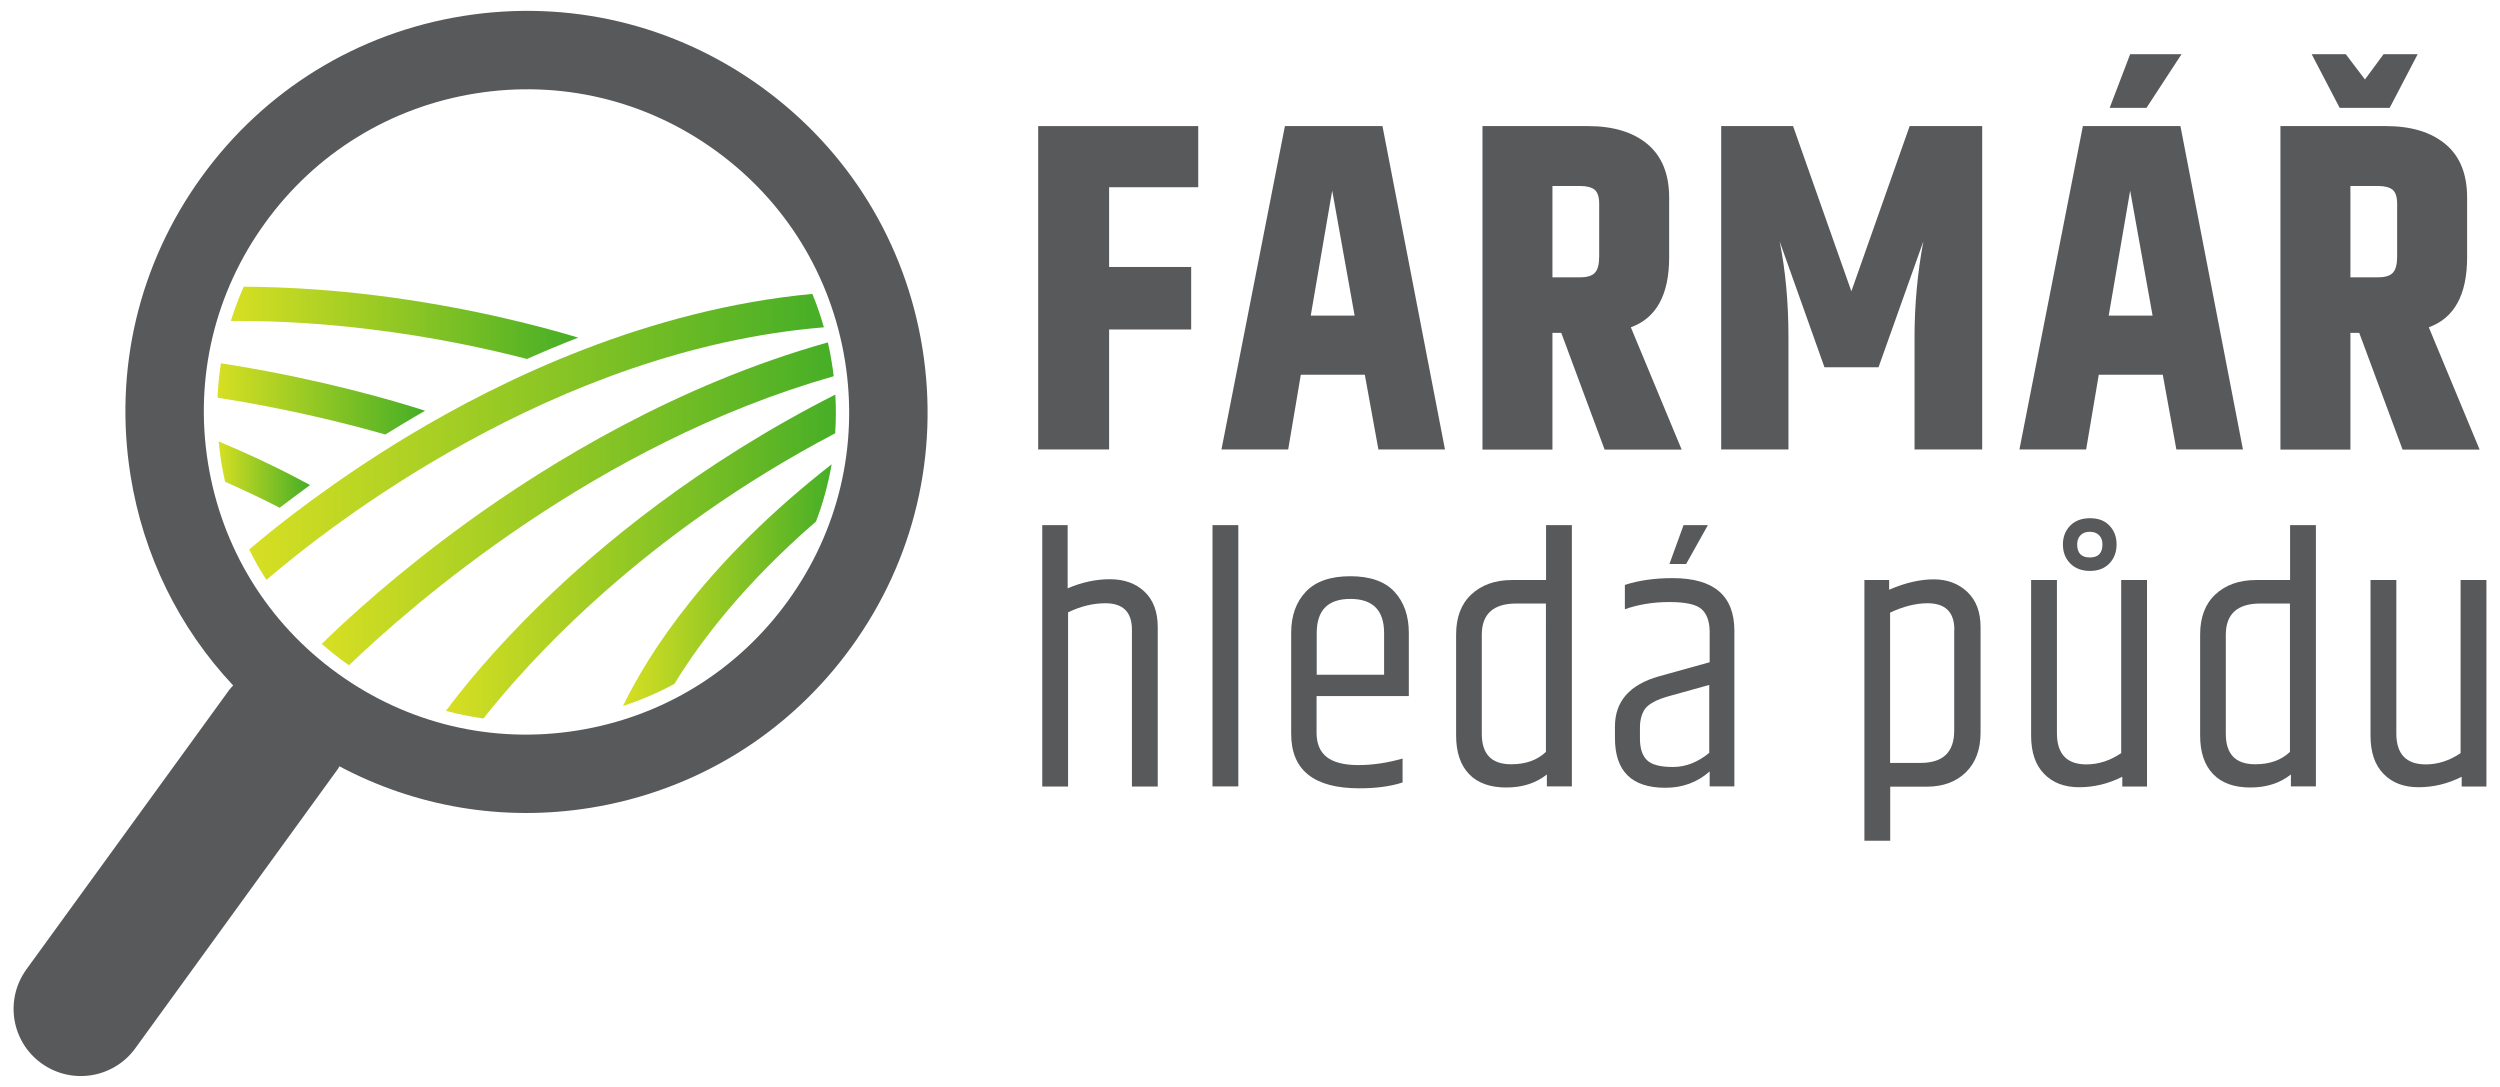
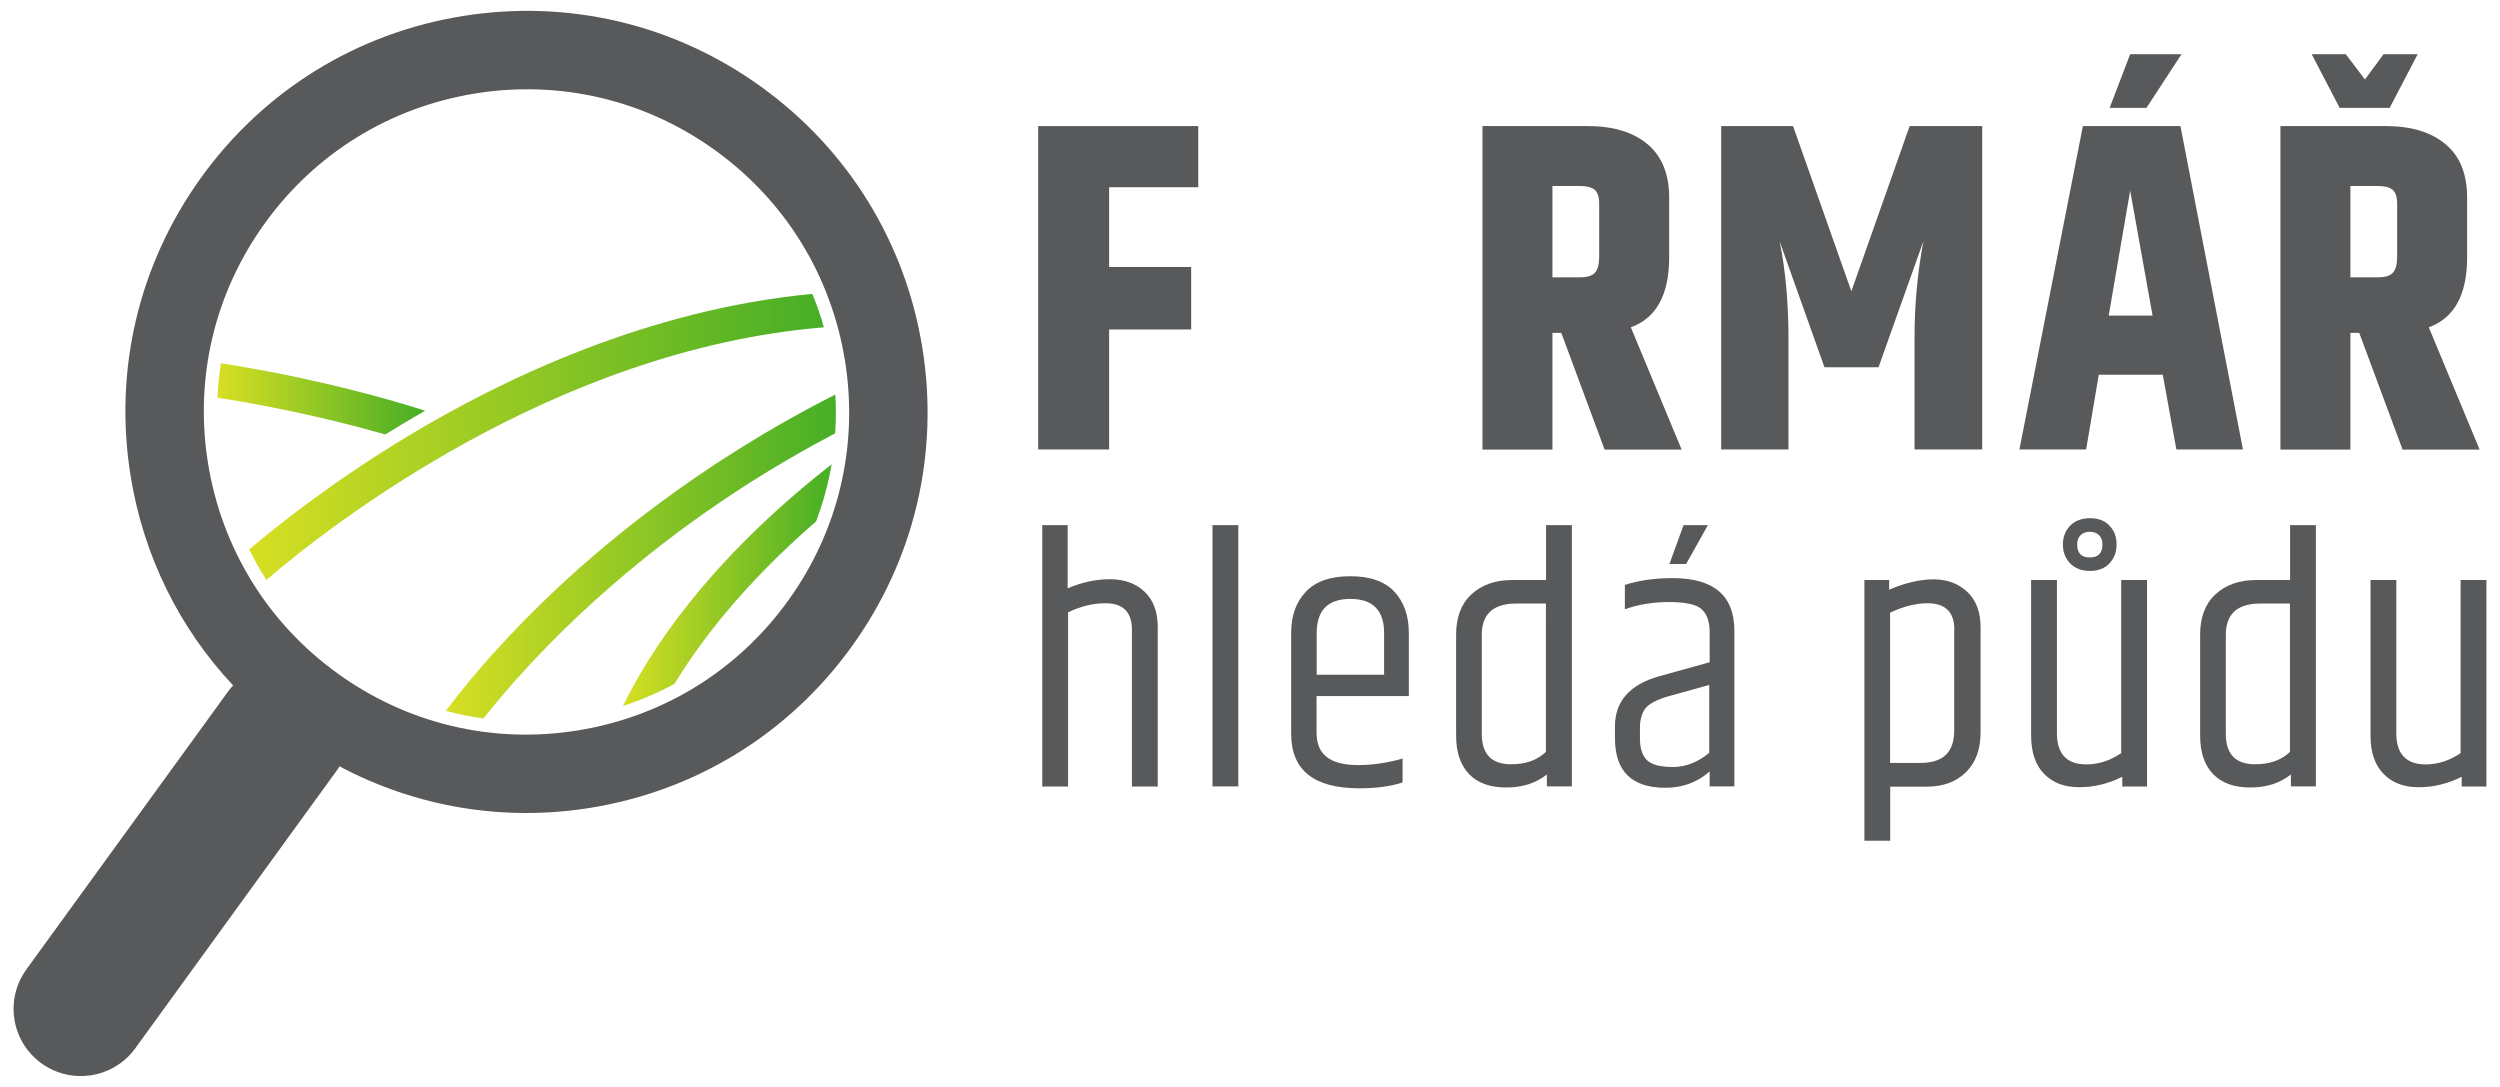
<svg xmlns="http://www.w3.org/2000/svg" version="1.1" id="logo" viewBox="0 0 184 80" width="184" height="80">
  <g>
    <g>
      <path fill="#58595B" d="M76.41,9.28h11.78v4.5h-6.56v5.87h6.04v4.6h-6.04v8.83h-5.22V9.28z" />
-       <path fill="#58595B" d="M101.45,33.08l-1-5.5h-4.71l-0.93,5.5h-4.91l4.67-23.8h7.18l4.6,23.8H101.45z M96.47,23.23h3.23l-1.65-9.2    L96.47,23.23z" />
      <path fill="#58595B" d="M114.26,24.5v8.59h-5.15V9.28h7.76c1.88,0,3.34,0.45,4.4,1.34c1.05,0.89,1.58,2.2,1.58,3.92v4.4    c0,2.75-0.94,4.47-2.82,5.15l3.74,9h-5.67l-3.19-8.59H114.26z M114.26,13.68v6.73h2.03c0.53,0,0.89-0.11,1.1-0.34    c0.21-0.23,0.31-0.63,0.31-1.2v-3.88c0-0.5-0.12-0.85-0.34-1.03c-0.23-0.18-0.58-0.27-1.06-0.27H114.26z" />
      <path fill="#58595B" d="M145.89,9.28v23.8h-4.98v-8.28c0-2.38,0.22-4.73,0.65-7.04l-3.3,9.27h-3.98l-3.3-9.27    c0.43,2.13,0.65,4.48,0.65,7.04v8.28h-4.95V9.28h5.29l4.29,12.16l4.29-12.16H145.89z" />
      <path fill="#58595B" d="M160.18,33.08l-1-5.5h-4.71l-0.93,5.5h-4.91l4.67-23.8h7.18l4.6,23.8H160.18z M155.2,23.23h3.23l-1.65-9.2    L155.2,23.23z M160.56,3.99l-2.58,3.95h-2.71l1.51-3.95H160.56z" />
      <path fill="#58595B" d="M172.99,24.5v8.59h-5.15V9.28h7.76c1.88,0,3.34,0.45,4.4,1.34s1.58,2.2,1.58,3.92v4.4    c0,2.75-0.94,4.47-2.82,5.15l3.74,9h-5.67l-3.19-8.59H172.99z M172.2,7.94l-2.06-3.95h2.51l1.41,1.86l1.37-1.86h2.51l-2.06,3.95    H172.2z M172.99,13.68v6.73h2.03c0.53,0,0.89-0.11,1.1-0.34c0.21-0.23,0.31-0.63,0.31-1.2v-3.88c0-0.5-0.12-0.85-0.34-1.03    c-0.23-0.18-0.58-0.27-1.06-0.27H172.99z" />
      <path fill="#58595B" d="M76.71,38.65h1.87v4.65c1.03-0.44,2.07-0.67,3.11-0.67s1.89,0.3,2.54,0.91c0.65,0.61,0.98,1.48,0.98,2.62    v11.73h-1.9V46.35c0-1.3-0.65-1.95-1.95-1.95c-0.91,0-1.83,0.22-2.75,0.67v12.82h-1.9V38.65z" />
      <path fill="#58595B" d="M89.24,38.65h1.9v19.23h-1.9V38.65z" />
      <path fill="#58595B" d="M95.03,54.01v-7.43c0-1.26,0.36-2.27,1.08-3.03c0.72-0.76,1.81-1.14,3.27-1.14c1.46,0,2.54,0.38,3.25,1.14    c0.7,0.76,1.06,1.77,1.06,3.03v4.65H96.9v2.7c0,0.8,0.25,1.4,0.75,1.79c0.5,0.39,1.27,0.59,2.32,0.59c1.05,0,2.14-0.16,3.26-0.48    v1.76c-0.89,0.29-1.95,0.43-3.18,0.43C96.71,58.02,95.03,56.69,95.03,54.01z M96.9,49.66h4.97v-3.07c0-1.67-0.83-2.51-2.48-2.51    c-1.66,0-2.48,0.84-2.48,2.51V49.66z" />
      <path fill="#58595B" d="M113.79,38.65h1.9v19.23h-1.84v-0.88c-0.8,0.64-1.8,0.96-2.99,0.96c-1.19,0-2.11-0.33-2.74-0.99    c-0.63-0.66-0.95-1.6-0.95-2.83V46.7c0-1.26,0.37-2.25,1.12-2.95c0.75-0.7,1.75-1.06,2.99-1.06h2.51V38.65z M113.79,44.42h-2.19    c-1.69,0-2.54,0.77-2.54,2.3v7.29c0,1.5,0.72,2.24,2.16,2.24c1.07,0,1.92-0.3,2.56-0.91V44.42z" />
      <path fill="#58595B" d="M123.11,42.55c3.03,0,4.54,1.29,4.54,3.87v11.46h-1.82v-1.1c-0.91,0.8-1.99,1.2-3.26,1.2    c-2.48,0-3.71-1.22-3.71-3.66v-0.85c0-1.85,1.08-3.08,3.23-3.69l3.74-1.04v-2.32c-0.02-0.73-0.22-1.26-0.61-1.6    c-0.39-0.34-1.18-0.51-2.36-0.51c-1.18,0-2.28,0.18-3.27,0.53v-1.79C120.6,42.72,121.77,42.55,123.11,42.55z M120.7,53.56v0.8    c0,0.71,0.17,1.24,0.51,1.58c0.34,0.34,0.98,0.51,1.92,0.51c0.94,0,1.83-0.35,2.67-1.04v-5l-3.05,0.85    c-0.8,0.23-1.34,0.52-1.63,0.85C120.85,52.46,120.7,52.94,120.7,53.56z M123.91,38.65h1.79l-1.6,2.86h-1.23L123.91,38.65z" />
      <path fill="#58595B" d="M139.03,43.41c1.19-0.52,2.29-0.77,3.29-0.77s1.82,0.31,2.47,0.92c0.65,0.61,0.98,1.48,0.98,2.6v7.75    c0,1.25-0.36,2.22-1.08,2.93c-0.72,0.7-1.68,1.06-2.87,1.06h-2.7v3.98h-1.9V42.69h1.82V43.41z M143.84,46.35    c0-1.3-0.66-1.95-1.98-1.95c-0.85,0-1.77,0.23-2.75,0.69v11.06h2.24c1.66,0,2.48-0.79,2.48-2.38V46.35z" />
      <path fill="#58595B" d="M153.56,56.26c0.89,0,1.75-0.28,2.56-0.83V42.69h1.9v15.2h-1.82v-0.72c-1.03,0.52-2.09,0.77-3.17,0.77    c-1.08,0-1.94-0.32-2.58-0.98c-0.64-0.65-0.96-1.59-0.96-2.82V42.69h1.9v11.3C151.4,55.5,152.12,56.26,153.56,56.26z     M152.36,41.46c-0.36-0.37-0.53-0.84-0.53-1.39c0-0.55,0.18-1.01,0.53-1.38c0.36-0.36,0.84-0.55,1.46-0.55s1.1,0.18,1.44,0.55    c0.35,0.37,0.52,0.82,0.52,1.38c0,0.55-0.17,1.02-0.52,1.39c-0.35,0.37-0.83,0.56-1.44,0.56S152.72,41.83,152.36,41.46z     M154.74,40.07c0-0.29-0.08-0.51-0.25-0.68c-0.17-0.17-0.4-0.25-0.68-0.25c-0.29,0-0.51,0.08-0.68,0.25    c-0.17,0.17-0.25,0.4-0.25,0.68c0,0.64,0.31,0.96,0.93,0.96S154.74,40.71,154.74,40.07z" />
      <path fill="#58595B" d="M168.55,38.65h1.9v19.23h-1.84v-0.88c-0.8,0.64-1.8,0.96-2.99,0.96c-1.19,0-2.11-0.33-2.74-0.99    c-0.63-0.66-0.95-1.6-0.95-2.83V46.7c0-1.26,0.37-2.25,1.12-2.95c0.75-0.7,1.75-1.06,2.99-1.06h2.51V38.65z M168.55,44.42h-2.19    c-1.69,0-2.54,0.77-2.54,2.3v7.29c0,1.5,0.72,2.24,2.16,2.24c1.07,0,1.92-0.3,2.56-0.91V44.42z" />
      <path fill="#58595B" d="M178.54,56.26c0.89,0,1.75-0.28,2.56-0.83V42.69h1.9v15.2h-1.82v-0.72c-1.03,0.52-2.09,0.77-3.17,0.77    c-1.08,0-1.94-0.32-2.58-0.98c-0.64-0.65-0.96-1.59-0.96-2.82V42.69h1.9v11.3C176.37,55.5,177.1,56.26,178.54,56.26z" />
    </g>
    <linearGradient id="SVGID_1_" gradientUnits="userSpaceOnUse" x1="45.846" y1="43.065" x2="61.199" y2="43.065">
      <stop offset="0" style="stop-color:#D7DF23" />
      <stop offset="1" style="stop-color:#46AE26" />
    </linearGradient>
    <path fill="url(#SVGID_1_)" d="M45.85,51.96c1.32-0.43,2.58-0.97,3.79-1.63c1.95-3.2,5.18-7.41,10.42-11.95   c0.52-1.37,0.9-2.77,1.15-4.21C52.08,41.3,47.78,47.99,45.85,51.96z" />
    <linearGradient id="SVGID_2_" gradientUnits="userSpaceOnUse" x1="32.819" y1="40.957" x2="61.52" y2="40.957">
      <stop offset="0" style="stop-color:#D7DF23" />
      <stop offset="1" style="stop-color:#46AE26" />
    </linearGradient>
    <path fill="url(#SVGID_2_)" d="M61.48,29.04c-10.06,5.1-17.31,11.13-21.77,15.5c-3.38,3.31-5.65,6.11-6.89,7.78   c0.9,0.24,1.82,0.43,2.76,0.56c3.42-4.33,11.81-13.6,25.89-20.99C61.53,30.94,61.54,29.99,61.48,29.04z" />
    <linearGradient id="SVGID_3_" gradientUnits="userSpaceOnUse" x1="23.686" y1="37.084" x2="61.363" y2="37.084">
      <stop offset="0" style="stop-color:#D7DF23" />
      <stop offset="1" style="stop-color:#46AE26" />
    </linearGradient>
-     <path fill="url(#SVGID_3_)" d="M60.93,25.2c-11.04,3.1-20.41,8.8-26.6,13.28c-5.07,3.68-8.74,7.04-10.65,8.91   c0.55,0.48,1.13,0.95,1.73,1.38c0.09,0.07,0.19,0.13,0.28,0.19c4.56-4.38,18.13-16.28,35.67-21.27c-0.04-0.33-0.08-0.66-0.14-0.99   C61.15,26.2,61.05,25.7,60.93,25.2z" />
    <linearGradient id="SVGID_4_" gradientUnits="userSpaceOnUse" x1="18.345" y1="32.153" x2="60.647" y2="32.153">
      <stop offset="0" style="stop-color:#D7DF23" />
      <stop offset="1" style="stop-color:#46AE26" />
    </linearGradient>
    <path fill="url(#SVGID_4_)" d="M18.34,40.44c0.38,0.77,0.8,1.52,1.27,2.24c4.55-3.9,21.14-16.96,41.03-18.59   c-0.24-0.84-0.52-1.66-0.85-2.46c-12.06,1.14-22.74,6.23-29.77,10.47C24.54,35.41,20.48,38.62,18.34,40.44z" />
    <path fill="#58595B" d="M3.05,78.26c2.22,1.6,5.31,1.1,6.91-1.11l14.92-20.57c0.04-0.06,0.06-0.12,0.1-0.18   c5.63,2.99,12.04,4.09,18.45,3.06c7.78-1.25,14.62-5.46,19.24-11.85c4.62-6.39,6.47-14.2,5.22-21.98S62.43,11.02,56.04,6.4   c-6.39-4.62-14.2-6.47-21.98-5.22S19.45,6.64,14.83,13.03c-4.62,6.39-6.47,14.2-5.22,21.98c0.94,5.87,3.57,11.2,7.55,15.44   c-0.1,0.11-0.2,0.21-0.29,0.33L1.94,71.35C0.34,73.57,0.83,76.66,3.05,78.26z M42.52,53.76c-6.26,1.01-12.54-0.48-17.68-4.2l0,0   c-5.14-3.71-8.52-9.21-9.53-15.47c-1.01-6.26,0.48-12.54,4.2-17.68c3.71-5.14,9.21-8.52,15.47-9.53c6.26-1.01,12.54,0.48,17.68,4.2   c5.14,3.71,8.52,9.21,9.53,15.47c1.01,6.26-0.48,12.54-4.2,17.68C54.28,49.37,48.78,52.75,42.52,53.76z" />
    <linearGradient id="SVGID_5_" gradientUnits="userSpaceOnUse" x1="16.986" y1="23.759" x2="42.551" y2="23.759">
      <stop offset="0" style="stop-color:#D7DF23" />
      <stop offset="1" style="stop-color:#46AE26" />
    </linearGradient>
-     <path fill="url(#SVGID_5_)" d="M38.79,26.42c1.21-0.54,2.47-1.07,3.77-1.57c-2.72-0.82-8.13-2.27-14.98-3.12   c-2.85-0.35-6.12-0.61-9.64-0.63c-0.37,0.82-0.68,1.66-0.95,2.52c3.74-0.02,7.22,0.24,10.22,0.61   C31.87,24.79,35.89,25.67,38.79,26.42z" />
    <linearGradient id="SVGID_6_" gradientUnits="userSpaceOnUse" x1="16.005" y1="29.36" x2="31.293" y2="29.36">
      <stop offset="0" style="stop-color:#D7DF23" />
      <stop offset="1" style="stop-color:#46AE26" />
    </linearGradient>
    <path fill="url(#SVGID_6_)" d="M29.52,31.27c0.56-0.34,1.16-0.69,1.77-1.04c-2.53-0.81-7.55-2.26-14.07-3.34   c-0.31-0.05-0.63-0.1-0.96-0.15c-0.13,0.84-0.22,1.68-0.25,2.53c5.18,0.81,9.48,1.89,12.35,2.71   C28.74,31.74,29.12,31.51,29.52,31.27z" />
    <linearGradient id="SVGID_7_" gradientUnits="userSpaceOnUse" x1="16.091" y1="34.937" x2="22.823" y2="34.937">
      <stop offset="0" style="stop-color:#D7DF23" />
      <stop offset="1" style="stop-color:#46AE26" />
    </linearGradient>
-     <path fill="url(#SVGID_7_)" d="M22.82,35.7c-1.45-0.79-3.73-1.96-6.73-3.21c0.05,0.48,0.11,0.96,0.18,1.44   c0.08,0.52,0.18,1.02,0.3,1.53c1.61,0.71,2.95,1.36,4.01,1.91C21.26,36.86,22,36.3,22.82,35.7z" />
  </g>
</svg>